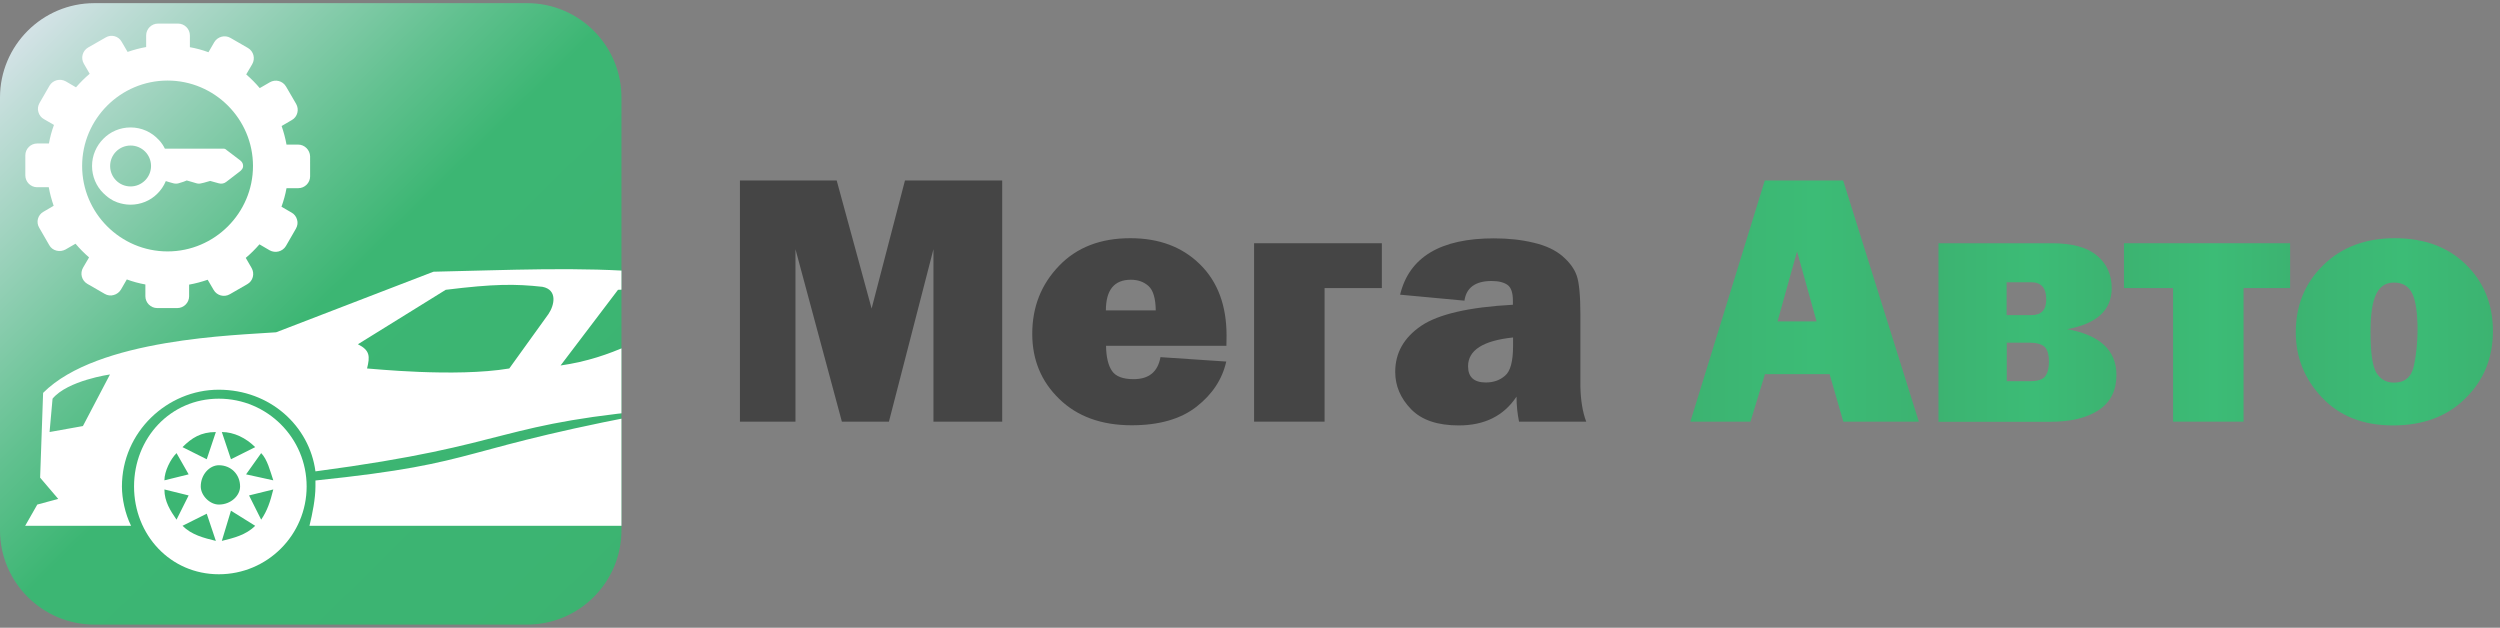
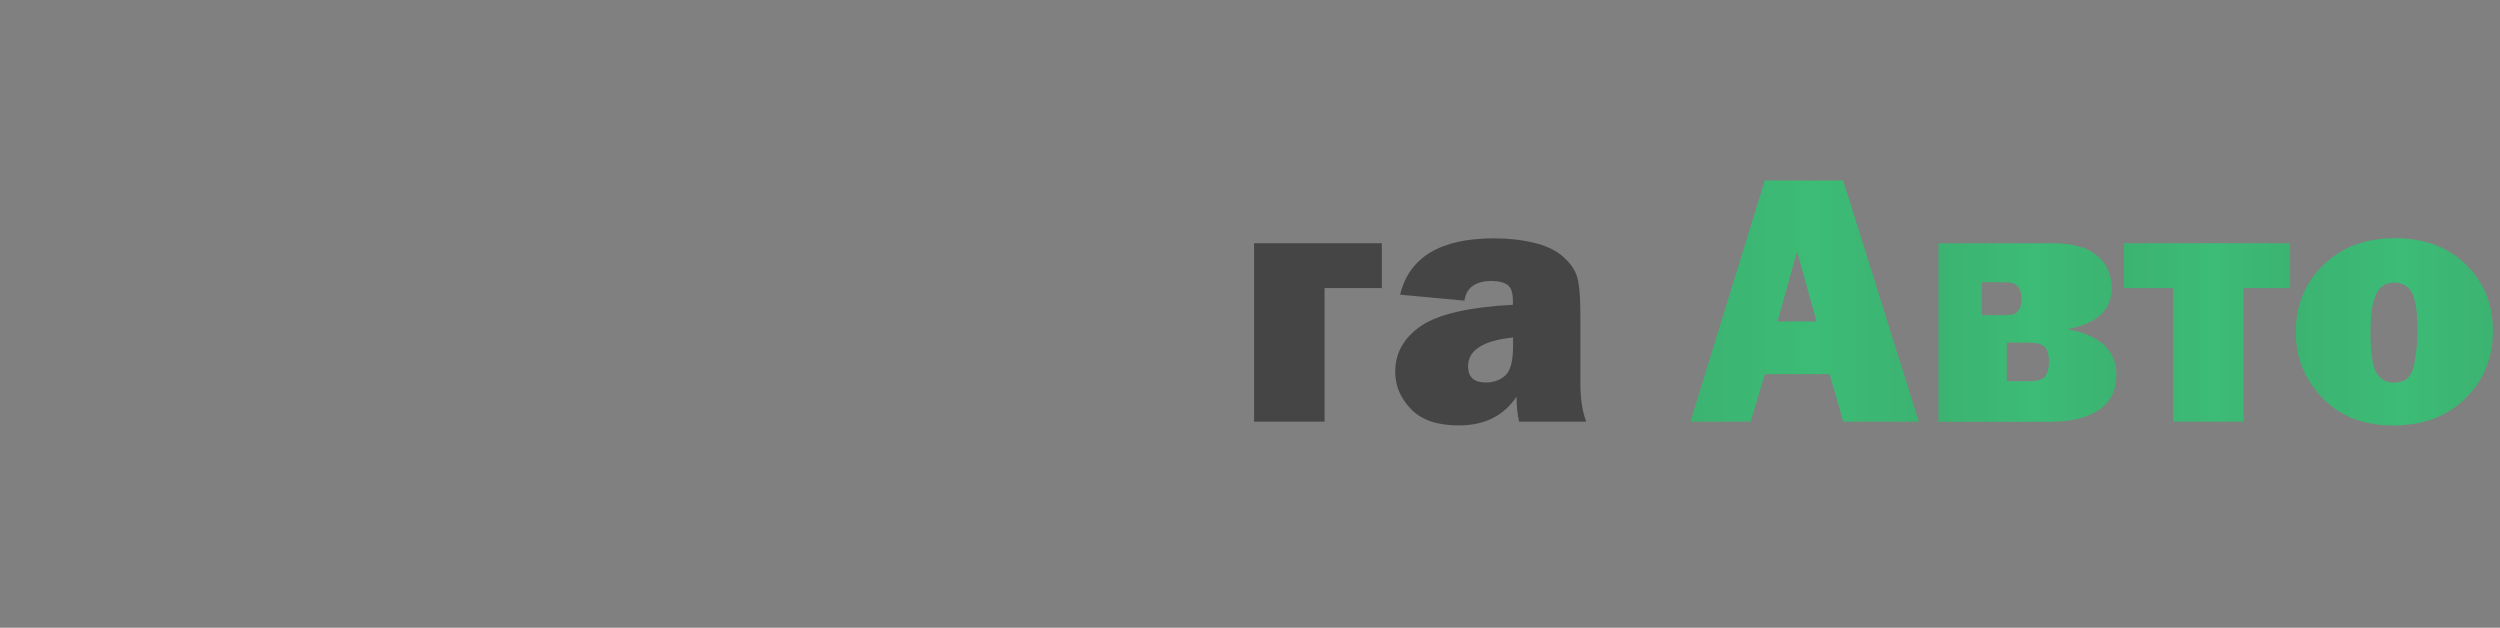
<svg xmlns="http://www.w3.org/2000/svg" xmlns:xlink="http://www.w3.org/1999/xlink" version="1.1" id="Layer_1" x="0px" y="0px" viewBox="0 0 1589 399" style="enable-background:new 0 0 1589 399;" xml:space="preserve">
  <rect x="0" y="0" width="1589" height="399" fill="#808080" stroke="none" />
  <style type="text/css">
	.st0{clip-path:url(#SVGID_00000100364790177422486830000004477708410322608291_);}
	.st1{fill:url(#SVGID_00000016779055665922648970000014254398993404681651_);}
	.st2{fill-rule:evenodd;clip-rule:evenodd;fill:#FFFFFF;}
	.st3{fill:#FFFFFF;}
	.st4{fill:#454545;}
	.st5{fill:url(#SVGID_00000173847354169849822880000016315236689722246046_);}
	.st6{fill:url(#SVGID_00000036223914252654480340000009868259999444227987_);}
	.st7{fill:url(#SVGID_00000023273298738690637130000011513612140148000157_);}
	.st8{fill:url(#SVGID_00000106862905597802868670000008509493643416779405_);}
</style>
  <g>
    <defs>
-       <path id="SVGID_1_" d="M60,2h275c33.1,0,60,26.9,60,60v275c0,33.1-26.9,60-60,60H60c-33.1,0-60-26.9-60-60V62C0,28.9,26.9,2,60,2z    " />
-     </defs>
+       </defs>
    <clipPath id="SVGID_00000090277280982565039270000011241380880575568303_">
      <use xlink:href="#SVGID_1_" style="overflow:visible;" />
    </clipPath>
    <g style="clip-path:url(#SVGID_00000090277280982565039270000011241380880575568303_);">
      <linearGradient id="SVGID_00000178922056700496801540000011528135234315718056_" gradientUnits="userSpaceOnUse" x1="2.393" y1="1.296" x2="398.183" y2="403.368">
        <stop offset="0" style="stop-color:#E3E7F2" />
        <stop offset="9.290218e-02" style="stop-color:#C1DDD8" />
        <stop offset="0.369" style="stop-color:#62C190" />
        <stop offset="0.493" style="stop-color:#3CB673" />
        <stop offset="1" style="stop-color:#3CB371" />
      </linearGradient>
-       <path style="fill:url(#SVGID_00000178922056700496801540000011528135234315718056_);" d="M60,2h275c33.1,0,60,26.9,60,60v275    c0,33.1-26.9,60-60,60H60c-33.1,0-60-26.9-60-60V62C0,28.9,26.9,2,60,2z" />
      <path class="st2" d="M23.7,320.7L16,334.2h67.3c-3.8-7.7-5.8-17.3-5.8-25c0-34.6,28.8-61.5,61.5-61.5s57.7,23.1,61.5,51.9    c130.8-17.3,111.6-30.8,230.8-40.4c-148.1,26.9-119.2,34.6-230.8,46.2v3.8c0,7.7-1.9,17.3-3.8,25h217.3c-3.8-7.7-5.8-17.3-5.8-25    c0-34.6,28.9-61.5,63.5-61.5c32.7,0,61.5,26.9,61.5,61.5c0,7.7-1.9,17.3-5.8,25l38.5-3.8c11.5,0,23.1-5.8,23.1-15.4l3.8-44.2    l-7.7-1.9l-11.5-48.1l-67.3-13.5c-65.4-32.7-82.7,15.4-150,25l36.5-48.1c40.4-1.9,84.6,3.8,113.5,21.2l19.2,5.8    c-59.6-48.1-157.7-40.4-250-38.5l-100,38.5c-25,1.9-113.5,3.8-148.1,38.5l-1.9,53.9l11.5,13.5L23.7,320.7z M323.7,234.2    c-34.6,5.8-88.5,0-90.4,0c1.9-7.7,1.9-11.5-5.8-15.4l55.8-34.6c30.8-3.8,44.2-3.8,61.5-1.9c9.6,1.9,7.7,11.5,3.8,17.3L323.7,234.2    z M552.6,224.6l-17.3,30.8l44.2,11.5l-9.6-40.4C562.2,224.6,558.4,224.6,552.6,224.6z M69.9,238c0,0-26.9,3.8-36.5,15.4l-1.9,21.2    l21.2-3.8L69.9,238z" />
      <path class="st2" d="M194.9,309.2c0-30.8-25-55.8-55.8-55.8c-30.8,0-53.9,25-53.9,55.8c0,30.8,23.1,55.8,53.9,55.8    C169.9,365,194.9,340,194.9,309.2z M139.1,295.7c7.7,0,13.5,5.8,13.5,13.5c0,5.8-5.8,11.5-13.5,11.5c-5.8,0-11.5-5.8-11.5-11.5    C127.6,301.5,133.3,295.7,139.1,295.7z M141,274.6l5.8,17.3l15.4-7.7C156.4,278.4,148.7,274.6,141,274.6z M166,288l-9.6,13.5    l17.3,3.8C171.8,299.6,169.9,291.9,166,288z M173.7,311.1l-15.4,3.8l7.7,15.4C169.9,324.6,171.8,318.8,173.7,311.1z M162.2,334.2    l-15.4-9.6l-5.8,19.2C148.7,341.9,156.4,340,162.2,334.2z M137.2,343.8l-5.8-17.3l-15.4,7.7C121.8,340,129.5,341.9,137.2,343.8z     M112.2,330.3l7.7-15.4l-15.4-3.8C104.5,318.8,108.3,324.6,112.2,330.3z M104.5,305.3l15.4-3.8l-7.7-13.5    C108.3,291.9,104.5,299.6,104.5,305.3z M116,284.2l15.4,7.7l5.8-17.3C127.6,274.6,121.8,278.4,116,284.2z" />
      <path class="st3" d="M189.5,91.9h-7.4c-0.7-4-1.8-8-3.1-11.8l6.5-3.8c3.6-2,4.8-6.7,2.7-10.3L181.8,55c-2.1-3.6-6.7-4.8-10.3-2.7    l-6.4,3.7c-2.6-3.1-5.5-6-8.6-8.7l3.8-6.5c2.1-3.6,0.9-8.2-2.7-10.3l-11.1-6.4c-3.6-2.1-8.2-0.8-10.3,2.7l-3.7,6.4    c-3.8-1.4-7.8-2.5-11.8-3.2v-7.5c0-4.1-3.4-7.5-7.5-7.5h-12.8c-4.1,0-7.5,3.4-7.5,7.5v7.4c-4,0.7-8,1.8-11.8,3.1l-3.8-6.5    c-2-3.6-6.6-4.8-10.1-2.7L56,30.2c-3.6,2.1-4.8,6.7-2.7,10.3l3.7,6.4c-3.1,2.6-6,5.5-8.7,8.6l-6.5-3.8c-3.6-2-8.2-0.8-10.3,2.7    l-6.4,11.1c-1,1.8-1.3,3.8-0.7,5.7c0.5,1.9,1.8,3.6,3.5,4.5l6.4,3.7c-1.4,3.8-2.5,7.8-3.2,11.8h-7.5c-4.1,0-7.5,3.4-7.5,7.5v12.8    c0,4.1,3.4,7.5,7.5,7.5h7.4c0.7,4,1.8,8,3.1,11.8l-6.5,3.8c-3.6,2-4.8,6.6-2.7,10.1l6.4,11.1c1,1.8,2.6,3,4.6,3.5    c2,0.5,4,0.2,5.7-0.7l6.4-3.7c2.6,3.1,5.5,6,8.6,8.7l-3.8,6.5c-2.1,3.6-0.9,8.2,2.7,10.3l11.1,6.4c1.7,1,3.8,1.3,5.7,0.7    c1.9-0.5,3.6-1.8,4.6-3.5l3.7-6.4c3.8,1.4,7.8,2.5,11.8,3.2v7.5c0,4.1,3.4,7.5,7.5,7.5h12.8c4.1,0,7.5-3.4,7.5-7.5v-7.4    c4-0.7,8-1.8,11.8-3.1l3.8,6.5c2.1,3.6,6.7,4.8,10.3,2.7l11.1-6.4c3.6-2,4.8-6.7,2.7-10.3l-3.7-6.4c3.1-2.6,6-5.5,8.7-8.6l6.5,3.8    c3.6,2,8.2,0.8,10.3-2.7l6.4-11.1c1-1.8,1.3-3.8,0.7-5.7c-0.5-1.9-1.8-3.6-3.5-4.5l-6.4-3.7c1.4-3.9,2.5-7.8,3.2-11.8h7.5    c4.1,0,7.5-3.4,7.5-7.5V99.4C197,95.3,193.6,91.9,189.5,91.9z M106.5,159.8c-29.9,0-54.3-24.4-54.3-54.3    c0-29.9,24.4-54.3,54.3-54.3c29.9,0,54.3,24.4,54.3,54.3C160.8,135.4,136.4,159.8,106.5,159.8z" />
      <path class="st3" d="M143.6,95c-0.1-0.1-0.2-0.2-0.3-0.2c-0.3-0.2-0.6-0.2-0.9-0.3c-0.2,0-0.3,0-0.5,0h-37.1    c-0.2-0.5-0.5-1-0.8-1.5c-0.2-0.2-0.3-0.5-0.4-0.7c-0.3-0.5-0.6-0.9-1-1.4c-0.5-0.7-1-1.3-1.6-1.9C96.4,83.9,89.9,81,83,81    c-6.7,0-12.9,2.7-17.3,7.2c-4.4,4.4-7.2,10.5-7.2,17.3c0,6.7,2.7,12.9,7.2,17.3c1,1,2,1.8,3.1,2.7c0.3,0.2,0.7,0.4,1,0.7    c0.2,0.1,0.3,0.2,0.5,0.3c0.3,0.2,0.7,0.4,1,0.6c0.2,0.1,0.4,0.2,0.5,0.3c0.4,0.2,0.7,0.4,1.1,0.5c0.5,0.2,1.1,0.5,1.6,0.7    c2.6,0.9,5.4,1.5,8.4,1.5c6.5,0,12.6-2.5,17-6.9c2.3-2.2,4.2-5,5.5-8.1c1.6,0.5,3.2,1,4.8,1.4c1.1,0.3,2.3,0.3,3.3,0    c1.1-0.3,2.1-0.7,3.2-1l2-0.8l2.8,0.8c1.1,0.3,2.2,0.7,3.4,1c1,0.3,2.1,0.3,3.1,0c1.1-0.2,2.1-0.5,3.1-0.8l2.5-0.7    c1.8,0.5,3.6,1,5.4,1.5c1.7,0.5,3.4,0.2,4.8-0.9l8.6-6.6c0.2-0.2,0.5-0.4,0.7-0.6c0.2-0.2,0.4-0.4,0.6-0.7c0-0.1,0.1-0.2,0.2-0.2    c0.1-0.2,0.2-0.3,0.2-0.4c0.1-0.2,0.2-0.5,0.3-0.7c0.1-0.3,0.1-0.7,0.1-1c0-1.1-0.4-2.1-1.3-3c-0.2-0.2-0.4-0.4-0.7-0.6l-2.9-2.2    c-2-1.5-3.9-2.9-5.8-4.4C143.7,95,143.7,95,143.6,95z M83,118.5c-7.2,0-13-5.8-13-13c0-7.2,5.8-13,13-13c7.2,0,13,5.8,13,13    C96,112.7,90.1,118.5,83,118.5z" />
    </g>
  </g>
  <g>
-     <path class="st4" d="M637,114.7V268h-43.7V158.4L565,268h-29.9l-29.5-109.6V268h-35.3V114.7h61.5l22.2,81.4l21.2-81.4H637z" />
-     <path class="st4" d="M737.6,227l41.8,2.8c-2.5,11.2-8.8,20.8-18.9,28.7c-10.1,7.9-23.9,11.8-41.2,11.8c-19.2,0-34.6-5.6-46-16.7   c-11.5-11.1-17.2-24.9-17.2-41.4c0-17.1,5.7-31.5,17-43.2c11.3-11.8,26.4-17.6,45.3-17.6c18.3,0,33,5.5,44.3,16.6   c11.3,11.1,16.9,26.2,16.9,45.3c0,1.6,0,3.7-0.1,6.5h-76.5c0.1,7.2,1.4,12.5,3.8,16c2.4,3.5,7,5.2,13.7,5.2   C730.2,241,735.9,236.4,737.6,227z M734.6,197.4c-0.1-7.7-1.6-12.9-4.6-15.6c-3-2.7-6.8-4-11.2-4c-10.6,0-15.9,6.5-15.9,19.5H734.6   z" />
    <path class="st4" d="M797.1,268V154.6h81.2v28.5h-36.4V268H797.1z" />
    <path class="st4" d="M1008.2,268h-42.7c-1-4.9-1.6-10.2-1.6-15.9c-8.1,12.2-20.3,18.3-36.7,18.3c-13.5,0-23.6-3.4-30.3-10.3   c-6.7-6.9-10.1-14.8-10.1-23.7c0-12.1,5.5-21.8,16.5-29.3c11-7.4,30.4-11.9,58.3-13.4v-2.6c0-5-1.1-8.3-3.4-10   c-2.3-1.6-5.6-2.5-10.1-2.5c-10.3,0-16.1,4.2-17.3,12.5l-40.9-3.8c5.8-23.9,25.7-35.8,59.6-35.8c9.2,0,17.7,0.9,25.4,2.8   c7.7,1.8,13.8,4.7,18.3,8.6c4.5,3.9,7.5,8,9,12.4c1.5,4.3,2.3,12.7,2.3,25v45.6C1004.7,254.4,1005.9,261.9,1008.2,268z    M961.7,214.5c-19.1,2-28.6,8.1-28.6,18.3c0,6.9,3.8,10.3,11.3,10.3c4.8,0,8.9-1.4,12.2-4.3c3.4-2.8,5.1-9.1,5.1-18.9V214.5z" />
    <linearGradient id="SVGID_00000115489773779728526540000001020479393577608625_" gradientUnits="userSpaceOnUse" x1="1074.423" y1="191.352" x2="1219.577" y2="191.352">
      <stop offset="0" style="stop-color:#3CB371" />
      <stop offset="0.542" style="stop-color:#3CBC76" />
      <stop offset="1" style="stop-color:#3CB371" />
    </linearGradient>
    <path style="fill:url(#SVGID_00000115489773779728526540000001020479393577608625_);" d="M1171.6,268l-8.7-30.2h-41.1l-9.2,30.2   h-38.2l47.3-153.3h49.8l48.1,153.3H1171.6z M1129.8,204.3h24.8l-12.4-44.5L1129.8,204.3z" />
    <linearGradient id="SVGID_00000136378315182219104650000017555045430794597558_" gradientUnits="userSpaceOnUse" x1="1232.127" y1="211.286" x2="1345.218" y2="211.286">
      <stop offset="0" style="stop-color:#3CB371" />
      <stop offset="0.542" style="stop-color:#3CBC76" />
      <stop offset="1" style="stop-color:#3CB371" />
    </linearGradient>
-     <path style="fill:url(#SVGID_00000136378315182219104650000017555045430794597558_);" d="M1232.1,268V154.6h72.1   c12.9,0,22.4,2.6,28.7,7.9c6.2,5.2,9.3,12.1,9.3,20.6c0,14-9.4,22.7-28.3,26.1c20.9,3.8,31.3,13.5,31.3,29.1   c0,9.9-3.7,17.3-11.2,22.3c-7.5,5-17.8,7.5-31.2,7.5H1232.1z M1275.4,200.3h15.7c6.4,0,9.5-3.3,9.5-10c0-7.3-3.2-10.9-9.5-10.9   h-15.7V200.3z M1275.4,242.3h14.6c5,0,8.3-1,9.9-3.1c1.6-2.1,2.4-5.1,2.4-9.2c0-4.8-1-8-2.9-9.7c-1.9-1.6-5.1-2.5-9.3-2.5h-14.6   V242.3z" />
+     <path style="fill:url(#SVGID_00000136378315182219104650000017555045430794597558_);" d="M1232.1,268V154.6h72.1   c12.9,0,22.4,2.6,28.7,7.9c6.2,5.2,9.3,12.1,9.3,20.6c0,14-9.4,22.7-28.3,26.1c20.9,3.8,31.3,13.5,31.3,29.1   c0,9.9-3.7,17.3-11.2,22.3c-7.5,5-17.8,7.5-31.2,7.5H1232.1z M1275.4,200.3c6.4,0,9.5-3.3,9.5-10c0-7.3-3.2-10.9-9.5-10.9   h-15.7V200.3z M1275.4,242.3h14.6c5,0,8.3-1,9.9-3.1c1.6-2.1,2.4-5.1,2.4-9.2c0-4.8-1-8-2.9-9.7c-1.9-1.6-5.1-2.5-9.3-2.5h-14.6   V242.3z" />
    <linearGradient id="SVGID_00000107548147217699617480000006604477962509514142_" gradientUnits="userSpaceOnUse" x1="1350.047" y1="211.286" x2="1455.613" y2="211.286">
      <stop offset="0" style="stop-color:#3CB371" />
      <stop offset="0.542" style="stop-color:#3CBC76" />
      <stop offset="1" style="stop-color:#3CB371" />
    </linearGradient>
    <path style="fill:url(#SVGID_00000107548147217699617480000006604477962509514142_);" d="M1381.2,268v-84.9H1350v-28.5h105.6v28.5   H1426V268H1381.2z" />
    <linearGradient id="SVGID_00000021104358222539300950000015794608203252733620_" gradientUnits="userSpaceOnUse" x1="1459.095" y1="210.893" x2="1584.427" y2="210.893">
      <stop offset="0" style="stop-color:#3CB371" />
      <stop offset="0.542" style="stop-color:#3CBC76" />
      <stop offset="1" style="stop-color:#3CB371" />
    </linearGradient>
    <path style="fill:url(#SVGID_00000021104358222539300950000015794608203252733620_);" d="M1521,270.4c-18.9,0-34-5.9-45.1-17.7   c-11.2-11.8-16.7-25.6-16.7-41.5c0-17.1,5.8-31.3,17.5-42.7c11.6-11.4,26.8-17.1,45.4-17.1c18.8,0,33.9,5.6,45.3,16.8   c11.4,11.2,17.1,25.3,17.1,42.2c0,17.1-5.8,31.3-17.4,42.7C1555.5,264.7,1540.1,270.4,1521,270.4z M1521.6,243.2   c7,0,11.2-3.6,12.7-10.8c1.5-7.2,2.3-14.8,2.3-22.6c0-10.7-1.1-18.4-3.3-23.1c-2.2-4.7-6.1-7.1-11.7-7.1c-5.2,0-8.9,2.4-11.3,7.3   c-2.4,4.9-3.6,12.9-3.6,24c0,13.1,1.2,21.8,3.7,26C1513,241.1,1516.7,243.2,1521.6,243.2z" />
  </g>
</svg>